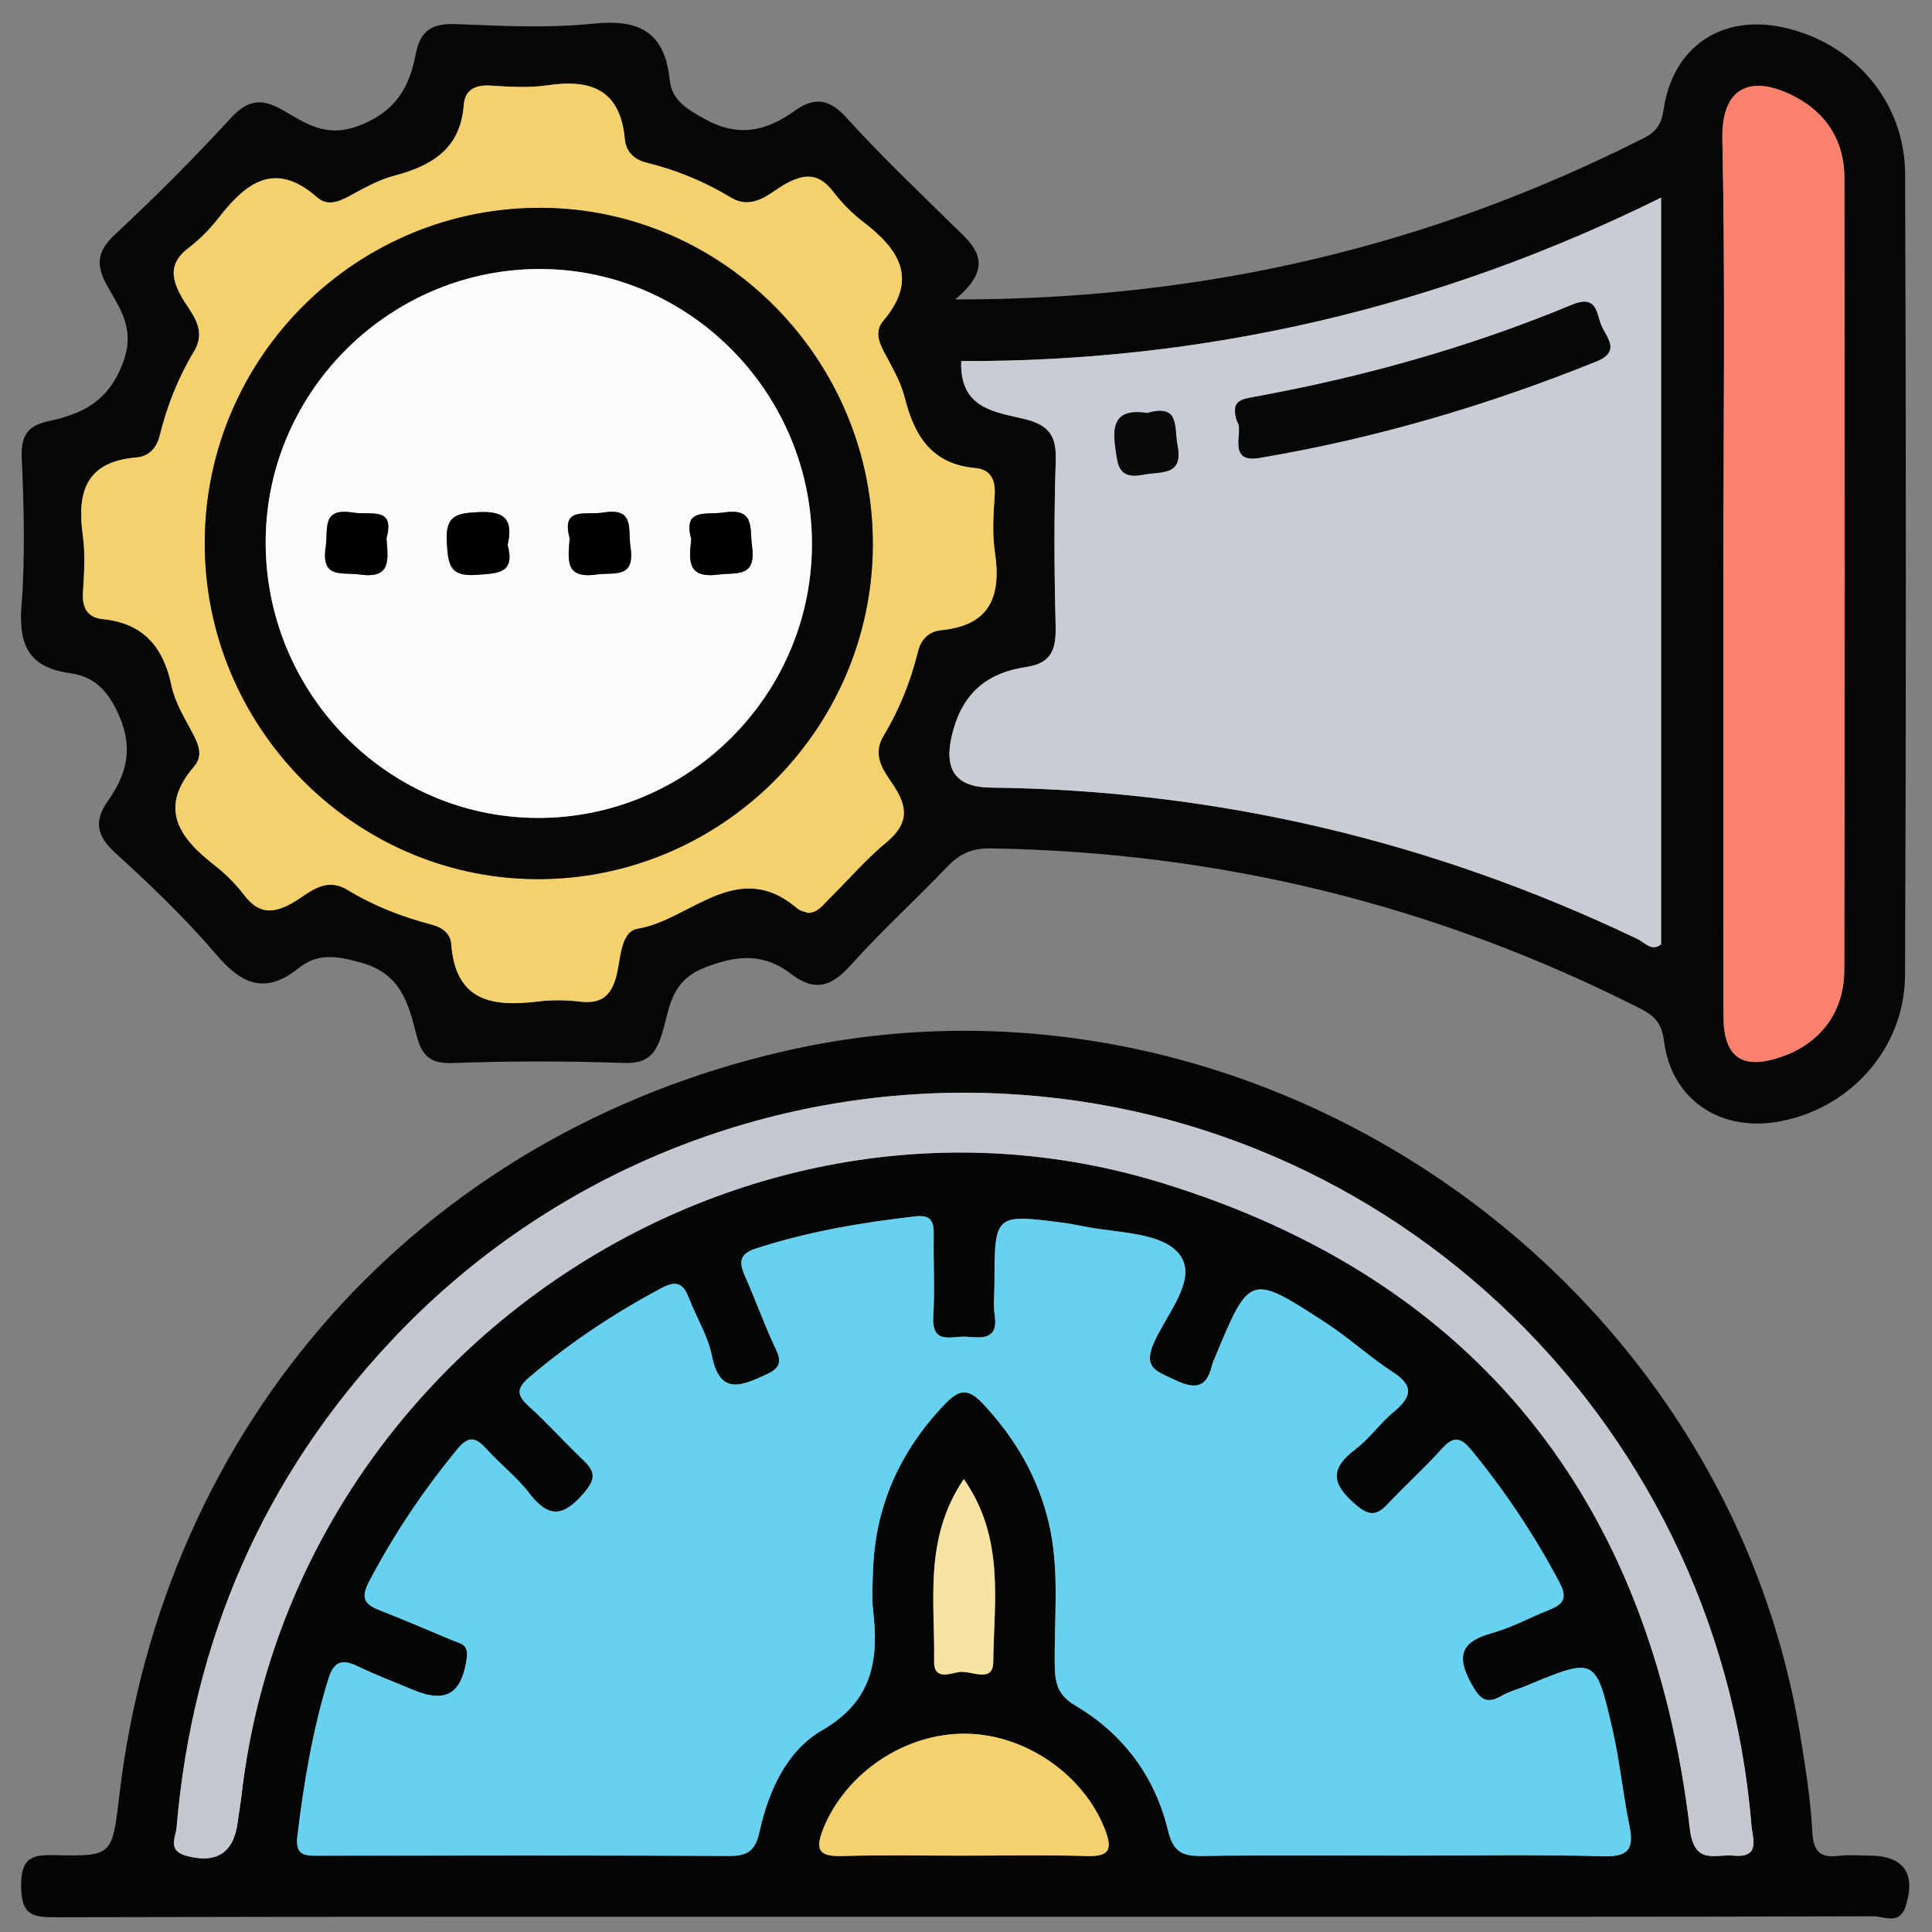
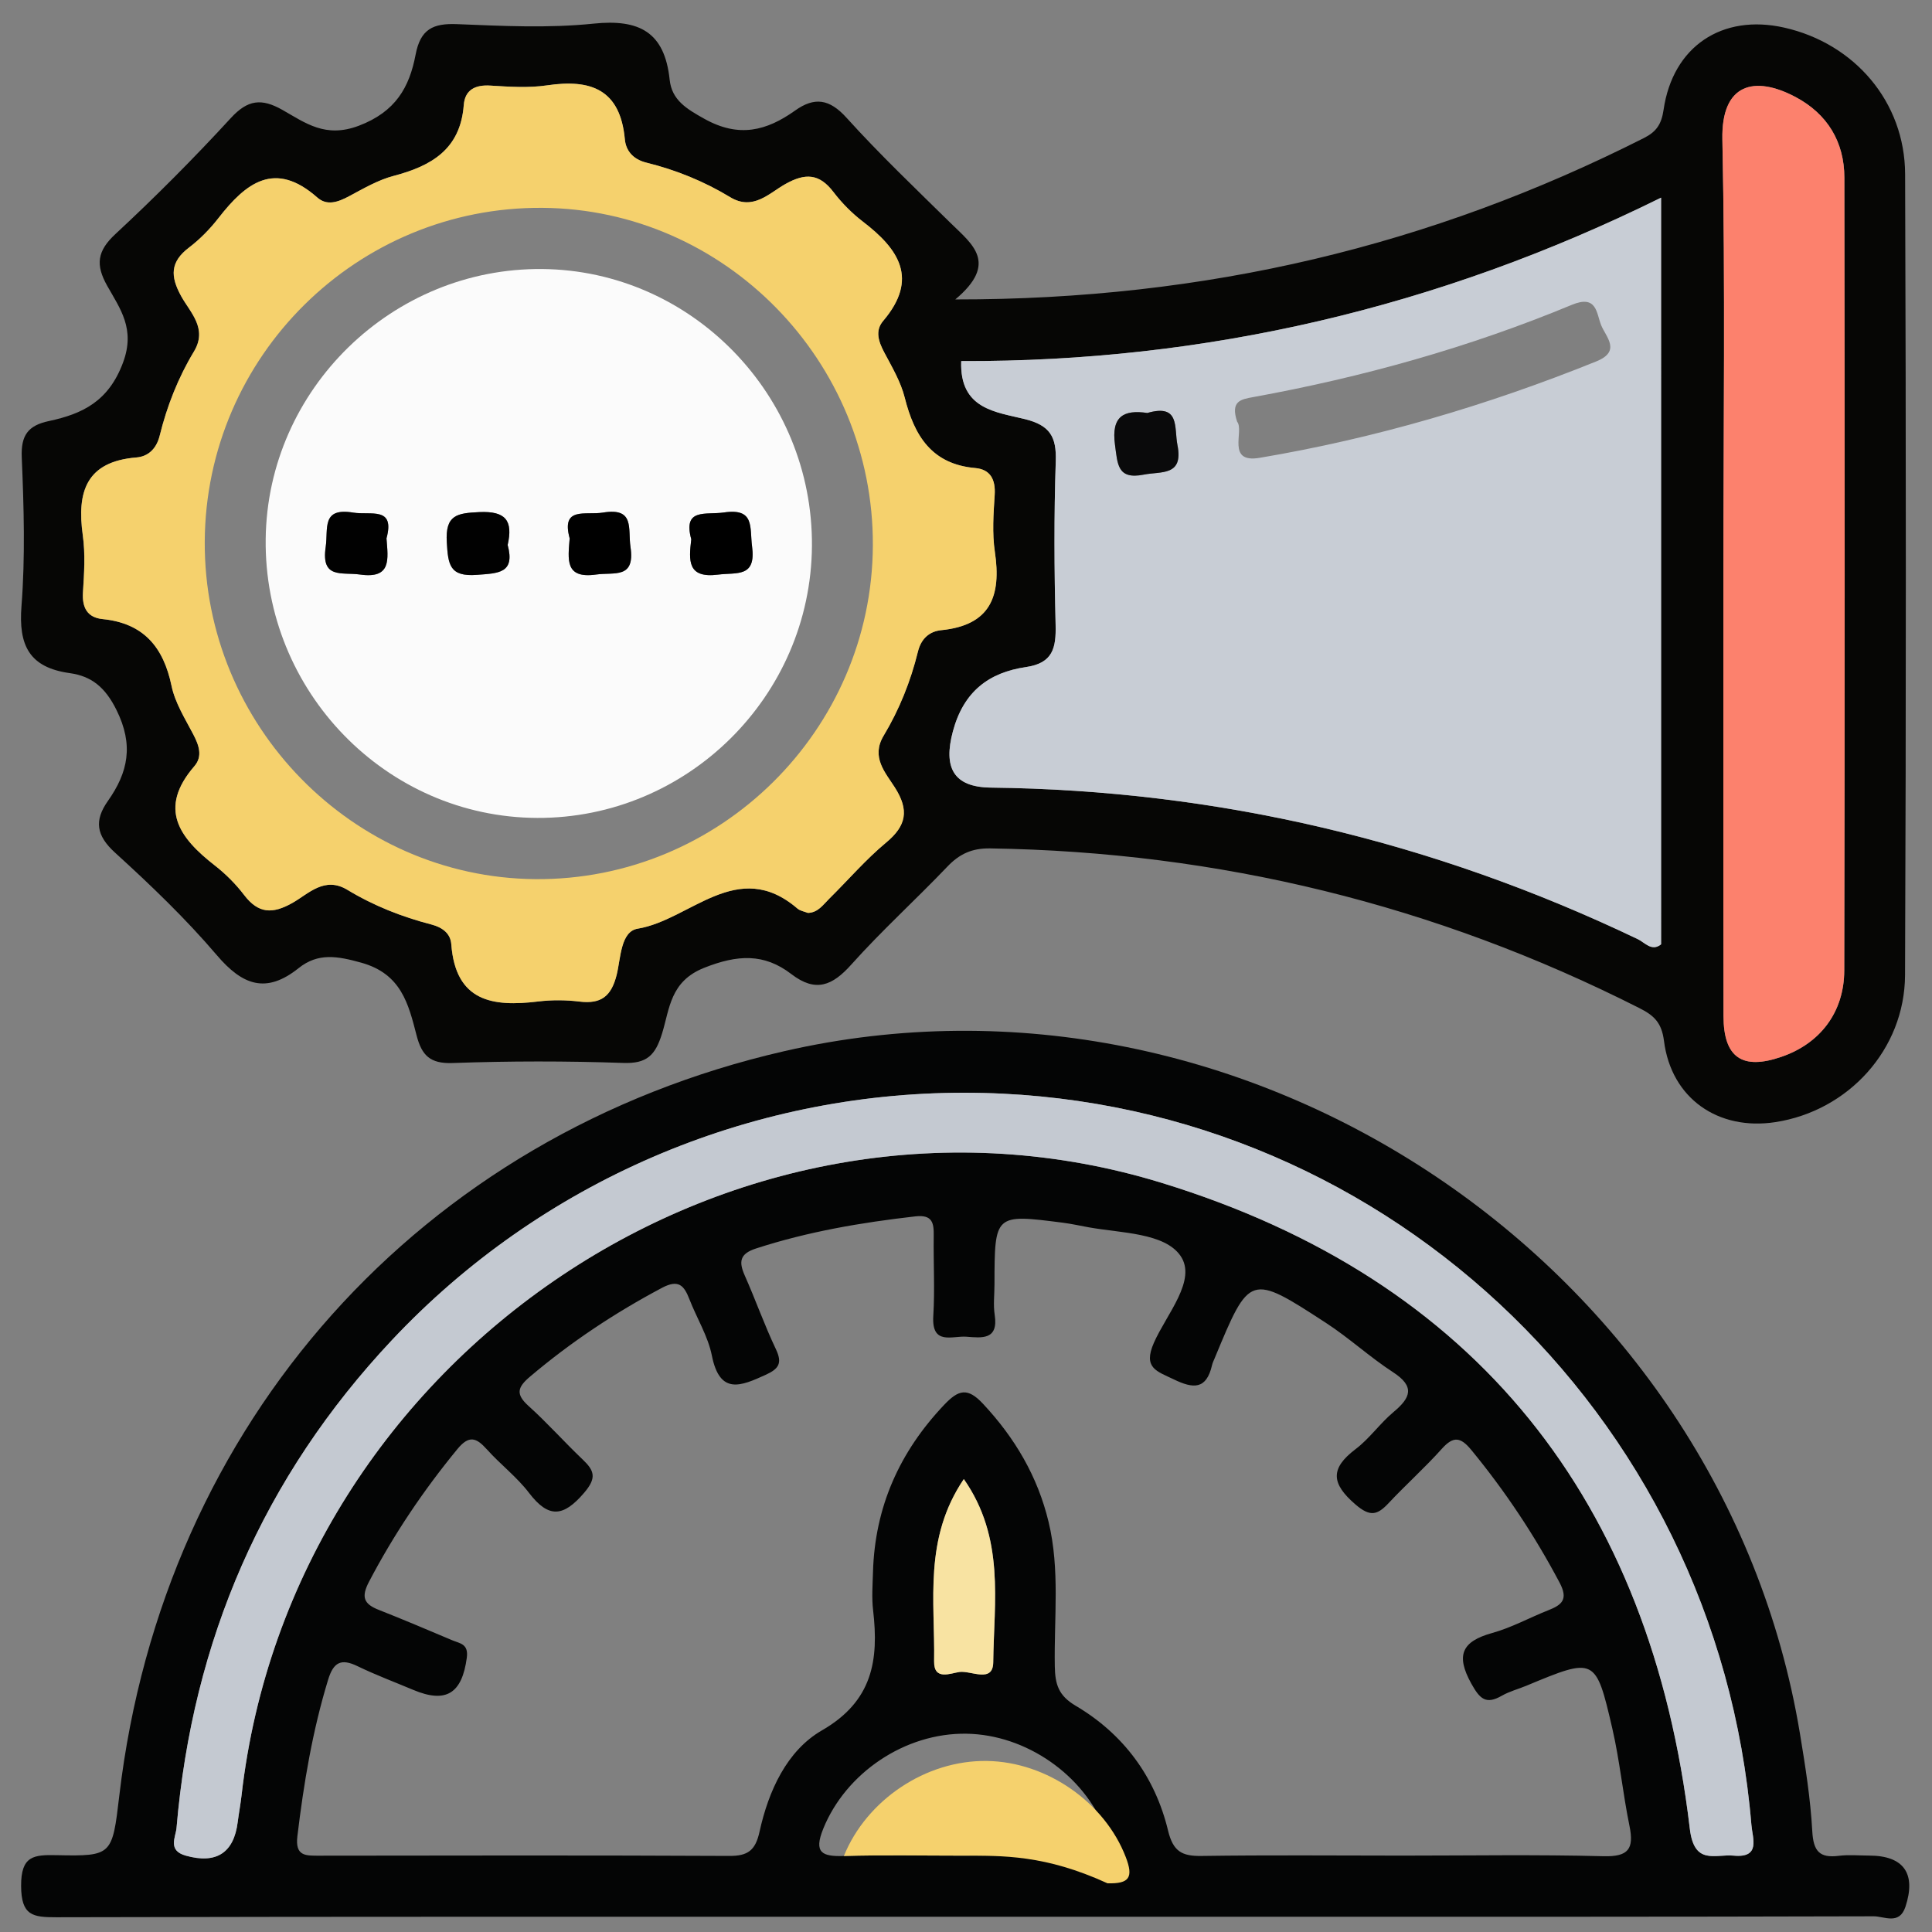
<svg xmlns="http://www.w3.org/2000/svg" version="1.1" id="Layer_1" x="0px" y="0px" width="85px" height="85px" viewBox="0 0 85 85" xml:space="preserve">
  <rect x="0" y="0" width="85" height="85" fill="#808080" stroke="none" />
  <path fill-rule="evenodd" clip-rule="evenodd" fill="#040505" d="M42.374,84.33c-13.298,0-26.595-0.012-39.893,0.021  c-1.046,0.003-1.545-0.075-1.552-1.375C0.922,81.641,1.483,81.599,2.5,81.62c2.438,0.05,2.439,0.008,2.75-2.628  C7.182,62.587,18.505,49.916,34.51,46.246c20.326-4.66,41.255,9.392,44.677,30.007c0.237,1.431,0.466,2.873,0.546,4.317  c0.048,0.877,0.321,1.187,1.169,1.078c0.438-0.055,0.89-0.011,1.335-0.01c1.522,0.003,2.075,0.792,1.595,2.252  c-0.27,0.816-0.934,0.418-1.396,0.419c-9.236,0.026-18.473,0.021-27.708,0.021C50.609,84.33,46.491,84.33,42.374,84.33z   M61.703,81.639c2.948,0,5.899-0.05,8.847,0.027c1.1,0.028,1.347-0.325,1.14-1.336c-0.292-1.421-0.429-2.875-0.755-4.284  c-0.728-3.145-0.76-3.138-3.778-1.882c-0.359,0.149-0.744,0.248-1.079,0.439c-0.7,0.4-0.966,0.153-1.346-0.53  c-0.699-1.261-0.409-1.859,0.921-2.229c0.851-0.235,1.642-0.675,2.469-1.001c0.604-0.238,0.882-0.48,0.493-1.215  c-1.101-2.081-2.391-4.021-3.884-5.836c-0.471-0.571-0.786-0.619-1.294-0.054c-0.742,0.83-1.578,1.576-2.341,2.39  c-0.497,0.53-0.813,0.622-1.464,0.06c-1.062-0.915-1.122-1.576,0.006-2.431c0.616-0.464,1.075-1.136,1.672-1.634  c0.759-0.634,0.949-1.121-0.024-1.753c-1.024-0.665-1.934-1.51-2.958-2.174c-3.337-2.172-3.349-2.154-4.885,1.554  c-0.043,0.104-0.094,0.205-0.119,0.313c-0.248,1.075-0.818,1.043-1.684,0.623c-0.743-0.359-1.363-0.495-0.873-1.61  c0.551-1.254,1.913-2.765,1.165-3.832c-0.705-1.006-2.606-0.992-4.03-1.247c-0.382-0.069-0.764-0.155-1.148-0.204  c-2.995-0.384-2.995-0.383-3.001,2.716c0,0.448-0.058,0.904,0.01,1.341c0.172,1.116-0.574,1.011-1.241,0.96  c-0.619-0.049-1.541,0.399-1.461-0.909c0.072-1.17,0.002-2.35,0.019-3.522c0.01-0.574-0.056-0.949-0.806-0.864  c-2.379,0.271-4.726,0.67-7.012,1.413c-0.722,0.234-0.765,0.585-0.493,1.196c0.476,1.071,0.865,2.18,1.367,3.234  c0.294,0.617,0.126,0.866-0.447,1.127c-1.09,0.497-2.021,0.903-2.37-0.846c-0.171-0.856-0.666-1.648-0.988-2.479  c-0.236-0.609-0.48-0.886-1.207-0.5c-2.075,1.102-4.01,2.386-5.805,3.906c-0.559,0.473-0.637,0.775-0.065,1.291  c0.827,0.744,1.57,1.584,2.378,2.352c0.521,0.495,0.63,0.812,0.065,1.471c-0.909,1.061-1.558,1.131-2.421,0.002  c-0.537-0.705-1.266-1.257-1.86-1.921c-0.465-0.517-0.783-0.627-1.294-0.005c-1.493,1.816-2.794,3.748-3.887,5.834  c-0.358,0.684-0.222,0.982,0.433,1.239c1.085,0.427,2.158,0.884,3.232,1.337c0.333,0.141,0.72,0.152,0.638,0.765  c-0.21,1.573-0.907,2.026-2.359,1.416c-0.819-0.345-1.653-0.656-2.452-1.044c-0.714-0.345-1.053-0.18-1.289,0.591  c-0.69,2.254-1.074,4.557-1.354,6.89c-0.108,0.896,0.376,0.858,0.973,0.858c6.01-0.008,12.019-0.019,18.028,0.011  c0.815,0.004,1.15-0.238,1.332-1.067c0.393-1.789,1.199-3.564,2.744-4.456c2.233-1.287,2.508-3.086,2.252-5.288  c-0.065-0.551-0.021-1.117-0.005-1.675c0.082-2.868,1.167-5.291,3.136-7.365c0.63-0.662,1.025-0.77,1.706-0.04  c1.402,1.502,2.401,3.189,2.884,5.198c0.506,2.101,0.236,4.23,0.273,6.347c0.014,0.791,0.158,1.29,0.915,1.737  c2.1,1.24,3.496,3.117,4.068,5.494c0.223,0.922,0.613,1.128,1.467,1.116C55.805,81.611,58.754,81.637,61.703,81.639z M42.433,48.076  c-9.517-0.005-18.645,3.92-25.182,10.875c-5.669,6.029-8.782,13.218-9.484,21.467c-0.034,0.404-0.405,0.994,0.403,1.222  c1.331,0.376,2.118-0.104,2.289-1.482c0.048-0.388,0.123-0.773,0.167-1.161c2.208-19.384,21.904-32.655,40.472-26.959  c13.856,4.251,21.539,13.993,23.247,28.417c0.192,1.627,1.108,1.109,1.93,1.186c1.202,0.112,0.827-0.767,0.78-1.349  C75.545,62.063,60.518,48.085,42.433,48.076z M42.304,81.641c1.838,0,3.677-0.039,5.512,0.017c0.973,0.028,1.147-0.265,0.805-1.154  c-0.92-2.394-3.461-4.188-6.102-4.228c-2.707-0.043-5.308,1.729-6.3,4.181c-0.43,1.063-0.046,1.229,0.909,1.199  C38.851,81.605,40.578,81.641,42.304,81.641z M42.404,65.073c-1.777,2.628-1.262,5.371-1.306,8.019  c-0.015,0.868,0.737,0.516,1.123,0.467c0.509-0.063,1.467,0.502,1.478-0.425C43.728,70.46,44.221,67.673,42.404,65.073z" />
  <path fill-rule="evenodd" clip-rule="evenodd" fill="#060605" d="M42.029,13.174c11.061,0.012,20.954-2.378,30.3-7.103  c0.534-0.271,0.768-0.593,0.862-1.243c0.406-2.79,2.58-4.227,5.304-3.614c3.094,0.696,5.311,3.265,5.322,6.448  c0.041,11.745,0.046,23.491-0.003,35.236c-0.014,3.28-2.501,5.976-5.699,6.47c-2.522,0.39-4.588-1.042-4.907-3.575  c-0.104-0.814-0.45-1.122-1.084-1.442c-8.984-4.547-18.505-6.87-28.561-7.025c-0.798-0.012-1.349,0.241-1.884,0.803  c-1.387,1.454-2.881,2.806-4.219,4.301c-0.838,0.94-1.574,1.248-2.645,0.425C33.614,41.932,32.442,42,30.98,42.58  c-1.502,0.596-1.517,1.809-1.852,2.89c-0.295,0.952-0.66,1.332-1.705,1.295c-2.502-0.087-5.011-0.086-7.513,0.004  c-0.991,0.035-1.355-0.337-1.583-1.219c-0.356-1.375-0.668-2.702-2.426-3.194c-1.063-0.297-1.909-0.445-2.765,0.239  c-1.429,1.143-2.47,0.752-3.597-0.572c-1.372-1.61-2.913-3.086-4.479-4.511c-0.83-0.754-0.92-1.414-0.312-2.275  c0.888-1.259,1.142-2.457,0.377-4c-0.499-1.009-1.105-1.489-2.054-1.622c-1.785-0.248-2.262-1.217-2.126-2.952  c0.169-2.168,0.104-4.363,0.012-6.54c-0.042-0.98,0.285-1.405,1.192-1.598c1.489-0.317,2.632-0.872,3.265-2.577  c0.548-1.476-0.126-2.358-0.696-3.371c-0.524-0.93-0.444-1.535,0.362-2.282c1.756-1.631,3.453-3.335,5.075-5.101  c0.746-0.812,1.35-0.88,2.273-0.357c1.009,0.572,1.888,1.251,3.356,0.696c1.624-0.615,2.228-1.695,2.5-3.127  c0.213-1.125,0.767-1.386,1.821-1.344c2.001,0.081,4.023,0.183,6.006-0.022c2.011-0.208,3.13,0.363,3.351,2.469  C29.557,4.4,30.198,4.788,31,5.233c1.513,0.84,2.725,0.524,3.978-0.367c0.857-0.61,1.511-0.519,2.265,0.314  c1.458,1.613,3.037,3.116,4.588,4.641C42.767,10.74,43.942,11.57,42.029,13.174z M73.081,8.696  c-9.805,4.847-20.063,7.228-30.791,7.19c-0.077,2.131,1.539,2.237,2.814,2.556c1.083,0.271,1.382,0.769,1.346,1.844  c-0.081,2.399-0.066,4.805-0.007,7.206c0.025,1.018-0.12,1.684-1.303,1.856c-1.632,0.239-2.743,1.071-3.215,2.826  c-0.427,1.588,0.014,2.457,1.663,2.477c9.981,0.115,19.464,2.361,28.473,6.67c0.305,0.146,0.61,0.559,1.021,0.225  C73.081,30.655,73.081,19.779,73.081,8.696z M35.545,40.164c0.446-0.01,0.669-0.361,0.941-0.63c0.833-0.823,1.602-1.721,2.498-2.465  c0.896-0.743,1.016-1.426,0.389-2.415c-0.416-0.657-1.067-1.339-0.5-2.284c0.691-1.151,1.191-2.4,1.51-3.702  c0.15-0.611,0.546-0.895,1.023-0.942c2.181-0.217,2.65-1.512,2.362-3.445c-0.123-0.819-0.061-1.676-0.008-2.511  c0.043-0.676-0.193-1.119-0.855-1.178c-1.913-0.169-2.679-1.412-3.103-3.099c-0.173-0.691-0.554-1.336-0.893-1.974  c-0.254-0.478-0.428-0.961-0.056-1.399c1.577-1.855,0.69-3.158-0.887-4.366c-0.482-0.37-0.927-0.817-1.296-1.301  c-0.625-0.823-1.243-0.848-2.125-0.352c-0.714,0.402-1.417,1.183-2.424,0.573c-1.147-0.696-2.389-1.199-3.684-1.518  c-0.604-0.149-0.903-0.542-0.948-1.023c-0.202-2.202-1.496-2.664-3.417-2.378c-0.817,0.121-1.669,0.063-2.5,0.011  c-0.671-0.042-1.12,0.189-1.17,0.858c-0.149,1.944-1.421,2.678-3.086,3.115c-0.687,0.18-1.329,0.558-1.965,0.897  c-0.476,0.254-0.964,0.433-1.393,0.054c-1.869-1.65-3.142-0.646-4.348,0.904c-0.374,0.481-0.814,0.932-1.298,1.299  c-0.829,0.631-0.828,1.26-0.342,2.139c0.397,0.72,1.174,1.418,0.56,2.435c-0.694,1.15-1.186,2.402-1.507,3.704  c-0.148,0.599-0.531,0.915-1.018,0.955c-2.216,0.18-2.632,1.51-2.364,3.426c0.115,0.822,0.06,1.677,0.007,2.512  c-0.043,0.679,0.201,1.106,0.863,1.173c1.801,0.181,2.678,1.226,3.036,2.945c0.155,0.744,0.594,1.437,0.954,2.126  c0.25,0.479,0.425,0.966,0.049,1.4c-1.612,1.866-0.659,3.154,0.894,4.365c0.48,0.374,0.926,0.82,1.294,1.303  c0.627,0.823,1.247,0.846,2.127,0.348c0.713-0.403,1.411-1.186,2.422-0.572c1.146,0.695,2.392,1.186,3.685,1.52  c0.508,0.132,0.847,0.407,0.881,0.868c0.189,2.528,1.817,2.765,3.813,2.522c0.604-0.074,1.229-0.07,1.833,0.004  c0.942,0.112,1.392-0.227,1.63-1.178c0.18-0.721,0.169-1.906,0.925-2.03c2.324-0.382,4.386-3.154,7.03-0.884  C35.208,40.076,35.391,40.103,35.545,40.164z M75.823,25.251c0,6.485-0.008,12.97,0.005,19.455c0.003,1.83,0.829,2.387,2.56,1.786  c1.671-0.576,2.747-1.938,2.752-3.793c0.028-11.628,0.021-23.255,0.005-34.883c-0.002-1.577-0.751-2.802-2.138-3.542  c-1.831-0.975-3.28-0.588-3.229,1.861C75.91,12.505,75.822,18.879,75.823,25.251z" />
-   <path fill-rule="evenodd" clip-rule="evenodd" fill="#67D2F0" d="M61.703,81.638c-2.949-0.001-5.898-0.026-8.847,0.017  c-0.854,0.012-1.244-0.194-1.467-1.116c-0.572-2.377-1.969-4.254-4.068-5.494c-0.757-0.447-0.901-0.946-0.915-1.737  c-0.037-2.116,0.232-4.246-0.273-6.347c-0.482-2.009-1.481-3.696-2.884-5.198c-0.68-0.729-1.076-0.622-1.706,0.04  c-1.969,2.074-3.054,4.497-3.136,7.365c-0.017,0.558-0.06,1.124,0.005,1.675c0.256,2.202-0.02,4.001-2.252,5.288  c-1.545,0.892-2.352,2.667-2.744,4.456c-0.182,0.829-0.516,1.071-1.332,1.067c-6.01-0.029-12.019-0.019-18.028-0.011  c-0.596,0-1.081,0.037-0.973-0.858c0.281-2.333,0.665-4.636,1.354-6.89c0.236-0.771,0.575-0.936,1.289-0.591  c0.798,0.388,1.633,0.699,2.452,1.044c1.453,0.61,2.149,0.157,2.359-1.416c0.082-0.612-0.305-0.624-0.638-0.765  c-1.074-0.453-2.147-0.91-3.232-1.337c-0.655-0.257-0.791-0.556-0.433-1.239c1.093-2.086,2.394-4.018,3.887-5.834  c0.511-0.622,0.829-0.512,1.294,0.005c0.595,0.664,1.323,1.216,1.86,1.921c0.863,1.129,1.512,1.059,2.421-0.002  c0.564-0.659,0.456-0.976-0.065-1.471c-0.809-0.768-1.552-1.607-2.378-2.352c-0.572-0.516-0.494-0.818,0.065-1.291  c1.794-1.521,3.73-2.805,5.805-3.906c0.727-0.386,0.971-0.109,1.207,0.5c0.322,0.83,0.817,1.622,0.988,2.479  c0.348,1.749,1.279,1.343,2.37,0.846c0.573-0.261,0.741-0.51,0.447-1.127c-0.502-1.055-0.892-2.163-1.367-3.234  c-0.272-0.611-0.229-0.962,0.493-1.196c2.287-0.743,4.633-1.142,7.012-1.413c0.75-0.085,0.815,0.29,0.806,0.864  c-0.017,1.173,0.053,2.353-0.019,3.522c-0.08,1.309,0.842,0.86,1.461,0.909c0.667,0.051,1.413,0.156,1.241-0.96  c-0.067-0.437-0.01-0.893-0.01-1.341c0.006-3.099,0.006-3.1,3.001-2.716c0.385,0.049,0.767,0.135,1.148,0.204  c1.424,0.255,3.325,0.241,4.03,1.247c0.748,1.067-0.614,2.578-1.165,3.832c-0.49,1.115,0.13,1.251,0.873,1.61  c0.865,0.42,1.436,0.452,1.684-0.623c0.025-0.108,0.076-0.21,0.119-0.313c1.536-3.708,1.548-3.726,4.885-1.554  c1.024,0.664,1.934,1.509,2.958,2.174c0.974,0.632,0.783,1.119,0.024,1.753c-0.597,0.498-1.056,1.17-1.672,1.634  c-1.128,0.854-1.067,1.516-0.006,2.431c0.651,0.563,0.967,0.471,1.464-0.06c0.763-0.813,1.599-1.56,2.341-2.39  c0.508-0.565,0.823-0.518,1.294,0.054c1.493,1.815,2.783,3.755,3.884,5.836c0.389,0.734,0.11,0.977-0.493,1.215  c-0.827,0.326-1.618,0.766-2.469,1.001c-1.33,0.369-1.62,0.968-0.921,2.229c0.38,0.684,0.646,0.931,1.346,0.53  c0.335-0.191,0.72-0.29,1.079-0.439c3.019-1.256,3.051-1.263,3.778,1.882c0.326,1.409,0.463,2.863,0.755,4.284  c0.207,1.011-0.04,1.364-1.14,1.336C67.603,81.589,64.651,81.639,61.703,81.638z" />
  <path fill-rule="evenodd" clip-rule="evenodd" fill="#C4C9D1" d="M42.433,48.076c18.084,0.009,33.112,13.986,34.622,32.215  c0.047,0.582,0.422,1.461-0.78,1.349c-0.821-0.076-1.737,0.441-1.93-1.186c-1.708-14.424-9.391-24.166-23.247-28.417  c-18.568-5.696-38.264,7.575-40.472,26.959c-0.044,0.388-0.118,0.773-0.167,1.161c-0.171,1.378-0.958,1.858-2.289,1.482  c-0.809-0.228-0.437-0.817-0.403-1.222c0.702-8.249,3.815-15.438,9.484-21.467C23.789,51.996,32.917,48.071,42.433,48.076z" />
-   <path fill-rule="evenodd" clip-rule="evenodd" fill="#F5D16D" d="M42.304,81.641c-1.726,0-3.453-0.035-5.177,0.015  c-0.956,0.029-1.339-0.137-0.909-1.199c0.993-2.452,3.593-4.224,6.3-4.181c2.641,0.04,5.182,1.834,6.102,4.228  c0.343,0.89,0.168,1.183-0.805,1.154C45.98,81.602,44.142,81.641,42.304,81.641z" />
+   <path fill-rule="evenodd" clip-rule="evenodd" fill="#F5D16D" d="M42.304,81.641c-1.726,0-3.453-0.035-5.177,0.015  c0.993-2.452,3.593-4.224,6.3-4.181c2.641,0.04,5.182,1.834,6.102,4.228  c0.343,0.89,0.168,1.183-0.805,1.154C45.98,81.602,44.142,81.641,42.304,81.641z" />
  <path fill-rule="evenodd" clip-rule="evenodd" fill="#F8E3A2" d="M42.404,65.073c1.817,2.6,1.324,5.387,1.294,8.061  c-0.011,0.927-0.968,0.362-1.478,0.425c-0.386,0.049-1.138,0.401-1.123-0.467C41.142,70.444,40.626,67.701,42.404,65.073z" />
  <path fill-rule="evenodd" clip-rule="evenodd" fill="#C8CDD5" d="M73.081,8.696c0,11.083,0,21.959,0,32.85  c-0.41,0.334-0.716-0.079-1.021-0.225c-9.009-4.31-18.491-6.556-28.473-6.67c-1.649-0.02-2.09-0.888-1.663-2.477  c0.472-1.755,1.583-2.587,3.215-2.826c1.183-0.173,1.328-0.838,1.303-1.856c-0.06-2.401-0.074-4.806,0.007-7.206  c0.036-1.075-0.263-1.573-1.346-1.844c-1.275-0.318-2.892-0.424-2.814-2.556C53.018,15.924,63.276,13.543,73.081,8.696z   M54.429,18.553c0.324,0.396-0.493,1.84,0.987,1.59c5.091-0.858,10.021-2.308,14.814-4.243c1.112-0.449,0.422-1.073,0.212-1.599  c-0.21-0.527-0.183-1.35-1.293-0.888c-4.513,1.874-9.201,3.182-14.005,4.056C54.595,17.569,54.126,17.638,54.429,18.553z   M50.478,18.169c-1.022-0.151-1.597,0.131-1.423,1.4c0.115,0.843,0.098,1.543,1.262,1.313c0.771-0.153,1.759,0.077,1.486-1.299  C51.65,18.814,51.926,17.751,50.478,18.169z" />
  <path fill-rule="evenodd" clip-rule="evenodd" fill="#F5D16D" d="M35.545,40.165c-0.155-0.062-0.338-0.089-0.458-0.191  c-2.644-2.27-4.706,0.501-7.03,0.884c-0.756,0.124-0.745,1.309-0.925,2.03c-0.238,0.951-0.688,1.29-1.63,1.178  c-0.604-0.074-1.23-0.078-1.833-0.004c-1.996,0.242-3.624,0.006-3.813-2.522c-0.035-0.46-0.373-0.736-0.881-0.868  c-1.293-0.334-2.538-0.825-3.685-1.52c-1.011-0.614-1.709,0.169-2.422,0.572c-0.881,0.498-1.5,0.475-2.127-0.348  c-0.368-0.483-0.814-0.93-1.294-1.303c-1.553-1.21-2.506-2.499-0.894-4.365c0.375-0.435,0.201-0.921-0.049-1.4  c-0.36-0.689-0.799-1.383-0.954-2.126c-0.358-1.72-1.235-2.765-3.036-2.945c-0.662-0.067-0.906-0.494-0.863-1.173  c0.053-0.834,0.108-1.689-0.007-2.512c-0.268-1.916,0.148-3.246,2.364-3.426c0.487-0.04,0.869-0.356,1.018-0.955  c0.321-1.302,0.813-2.553,1.507-3.704c0.614-1.017-0.163-1.715-0.56-2.435c-0.485-0.879-0.487-1.508,0.342-2.139  c0.483-0.368,0.924-0.818,1.298-1.299c1.206-1.55,2.479-2.554,4.348-0.904c0.429,0.379,0.917,0.2,1.393-0.054  c0.636-0.339,1.278-0.717,1.965-0.897c1.665-0.437,2.937-1.171,3.086-3.115c0.051-0.669,0.5-0.9,1.17-0.858  c0.831,0.052,1.683,0.11,2.5-0.011c1.922-0.285,3.216,0.177,3.417,2.378c0.044,0.48,0.344,0.874,0.948,1.023  c1.295,0.319,2.537,0.822,3.684,1.518c1.007,0.61,1.71-0.171,2.424-0.573c0.882-0.497,1.5-0.471,2.125,0.352  c0.369,0.484,0.813,0.931,1.296,1.301c1.577,1.208,2.463,2.511,0.887,4.366c-0.372,0.438-0.198,0.921,0.056,1.399  c0.338,0.638,0.72,1.283,0.893,1.974c0.424,1.687,1.19,2.93,3.103,3.099c0.662,0.059,0.898,0.502,0.855,1.178  c-0.053,0.835-0.115,1.692,0.008,2.511c0.288,1.934-0.182,3.228-2.362,3.445c-0.477,0.047-0.873,0.332-1.023,0.942  c-0.319,1.301-0.819,2.551-1.51,3.702c-0.567,0.945,0.084,1.627,0.5,2.284c0.627,0.989,0.507,1.672-0.389,2.415  c-0.896,0.744-1.665,1.643-2.498,2.465C36.215,39.802,35.991,40.153,35.545,40.165z M9.008,23.828  c-0.042,8.086,6.507,14.778,14.533,14.85c8.129,0.073,14.827-6.547,14.861-14.687c0.033-8.101-6.508-14.785-14.532-14.847  C15.72,9.08,9.05,15.671,9.008,23.828z" />
  <path fill-rule="evenodd" clip-rule="evenodd" fill="#FC816D" d="M75.822,25.251c0-6.372,0.088-12.747-0.045-19.117  c-0.051-2.45,1.398-2.836,3.229-1.861c1.387,0.74,2.136,1.965,2.138,3.542c0.017,11.628,0.023,23.255-0.005,34.883  c-0.005,1.856-1.081,3.217-2.752,3.793c-1.73,0.601-2.557,0.044-2.56-1.786C75.815,38.221,75.823,31.736,75.822,25.251z" />
-   <path fill-rule="evenodd" clip-rule="evenodd" fill="#060707" d="M54.429,18.553c-0.303-0.915,0.166-0.984,0.716-1.083  c4.804-0.874,9.492-2.182,14.005-4.056c1.11-0.462,1.083,0.36,1.293,0.888c0.21,0.526,0.9,1.15-0.212,1.599  c-4.793,1.935-9.724,3.384-14.814,4.243C53.936,20.393,54.753,18.95,54.429,18.553z" />
  <path fill-rule="evenodd" clip-rule="evenodd" fill="#0A0A0B" d="M50.478,18.169c1.448-0.418,1.173,0.645,1.325,1.414  c0.272,1.375-0.716,1.146-1.486,1.299c-1.164,0.231-1.146-0.47-1.262-1.313C48.881,18.3,49.455,18.018,50.478,18.169z" />
-   <path fill-rule="evenodd" clip-rule="evenodd" fill="#080706" d="M9.008,23.828C9.05,15.671,15.72,9.08,23.869,9.144  c8.024,0.063,14.565,6.747,14.532,14.847c-0.034,8.14-6.731,14.76-14.861,14.687C15.515,38.606,8.965,31.914,9.008,23.828z   M35.722,24.024c0.049-6.638-5.289-12.124-11.861-12.188c-6.606-0.064-12.093,5.29-12.172,11.876  c-0.081,6.71,5.309,12.248,11.945,12.273C30.24,36.011,35.671,30.636,35.722,24.024z" />
  <path fill-rule="evenodd" clip-rule="evenodd" fill="#FBFBFB" d="M35.722,24.024c-0.05,6.612-5.482,11.987-12.088,11.961  c-6.637-0.026-12.026-5.563-11.945-12.273c0.079-6.587,5.566-11.941,12.172-11.876C30.433,11.9,35.771,17.386,35.722,24.024z   M17.004,23.686c0.385-1.42-0.691-1.007-1.467-1.134c-1.408-0.231-1.09,0.705-1.208,1.514c-0.208,1.419,0.707,1.098,1.511,1.211  C17.23,25.473,17.074,24.607,17.004,23.686z M22.335,23.976c0.239-1.061-0.073-1.5-1.249-1.445c-0.979,0.047-1.501,0.12-1.429,1.328  c0.059,0.979,0.118,1.524,1.323,1.433C21.927,25.219,22.671,25.229,22.335,23.976z M25.063,23.687  c-0.071,0.922-0.225,1.785,1.164,1.59c0.807-0.113,1.722,0.207,1.512-1.212c-0.12-0.807,0.201-1.745-1.209-1.514  C25.755,22.679,24.679,22.267,25.063,23.687z M30.413,23.728c-0.111,0.938-0.174,1.725,1.178,1.553  c0.836-0.104,1.678,0.139,1.497-1.237c-0.111-0.84,0.131-1.698-1.235-1.498C31.043,22.664,30.035,22.336,30.413,23.728z" />
  <path fill-rule="evenodd" clip-rule="evenodd" fill="#010101" d="M17.004,23.686c0.07,0.922,0.227,1.788-1.164,1.591  c-0.804-0.113-1.72,0.208-1.511-1.211c0.119-0.809-0.2-1.745,1.208-1.514C16.313,22.679,17.389,22.266,17.004,23.686z" />
  <path fill-rule="evenodd" clip-rule="evenodd" fill="#010101" d="M22.335,23.976c0.336,1.253-0.409,1.243-1.354,1.315  c-1.206,0.092-1.265-0.453-1.323-1.433c-0.072-1.208,0.45-1.281,1.429-1.328C22.262,22.476,22.575,22.915,22.335,23.976z" />
  <path fill-rule="evenodd" clip-rule="evenodd" d="M25.063,23.687c-0.384-1.42,0.692-1.008,1.467-1.136  c1.41-0.231,1.089,0.707,1.209,1.514c0.209,1.419-0.706,1.099-1.512,1.212C24.838,25.472,24.992,24.609,25.063,23.687z" />
  <path fill-rule="evenodd" clip-rule="evenodd" d="M30.413,23.728c-0.377-1.392,0.631-1.063,1.44-1.182  c1.366-0.2,1.124,0.658,1.235,1.498c0.182,1.376-0.66,1.133-1.497,1.237C30.239,25.452,30.302,24.666,30.413,23.728z" />
</svg>